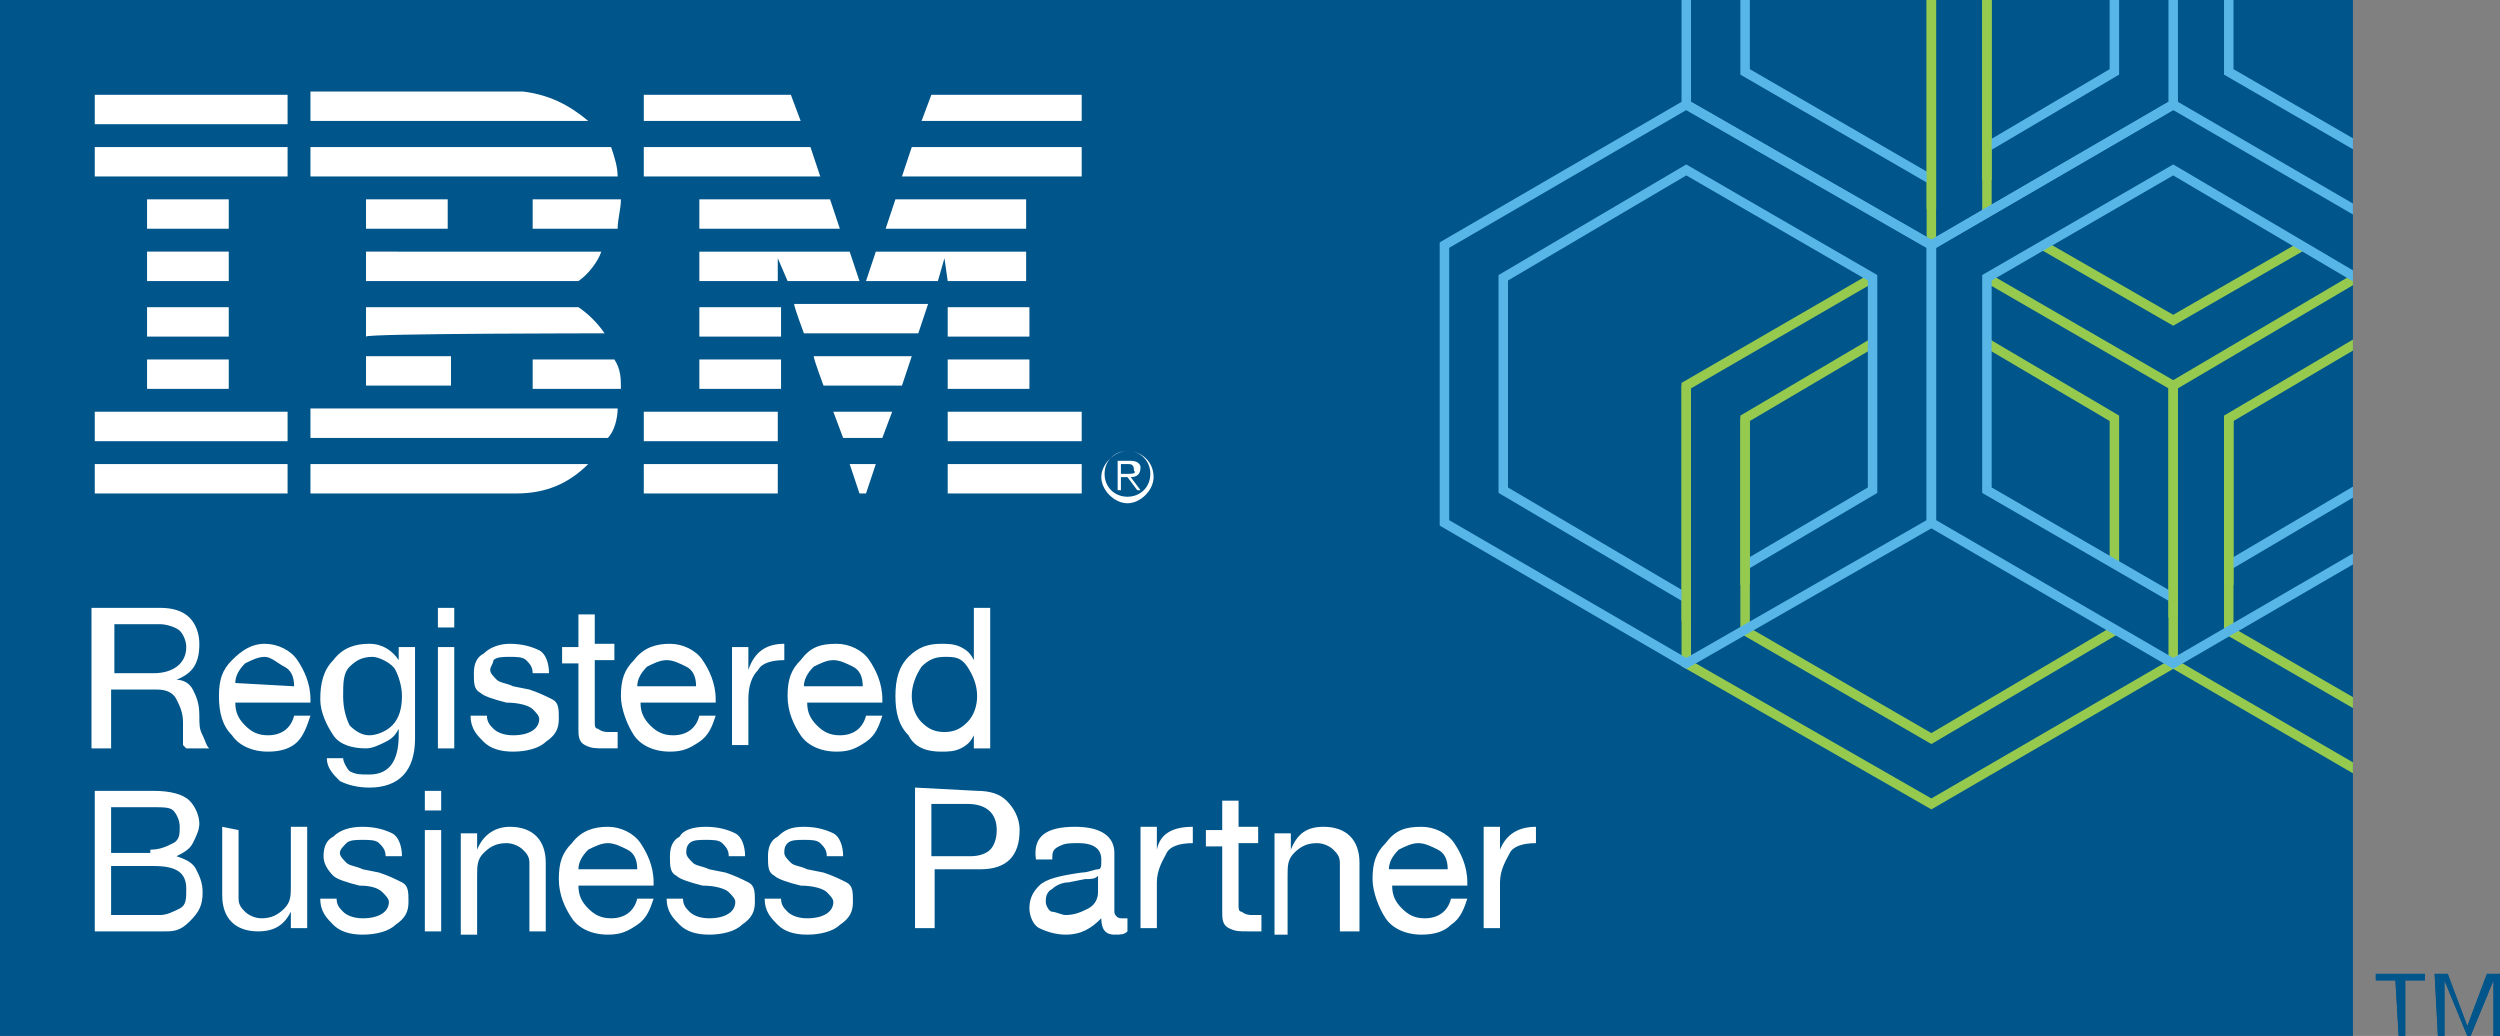
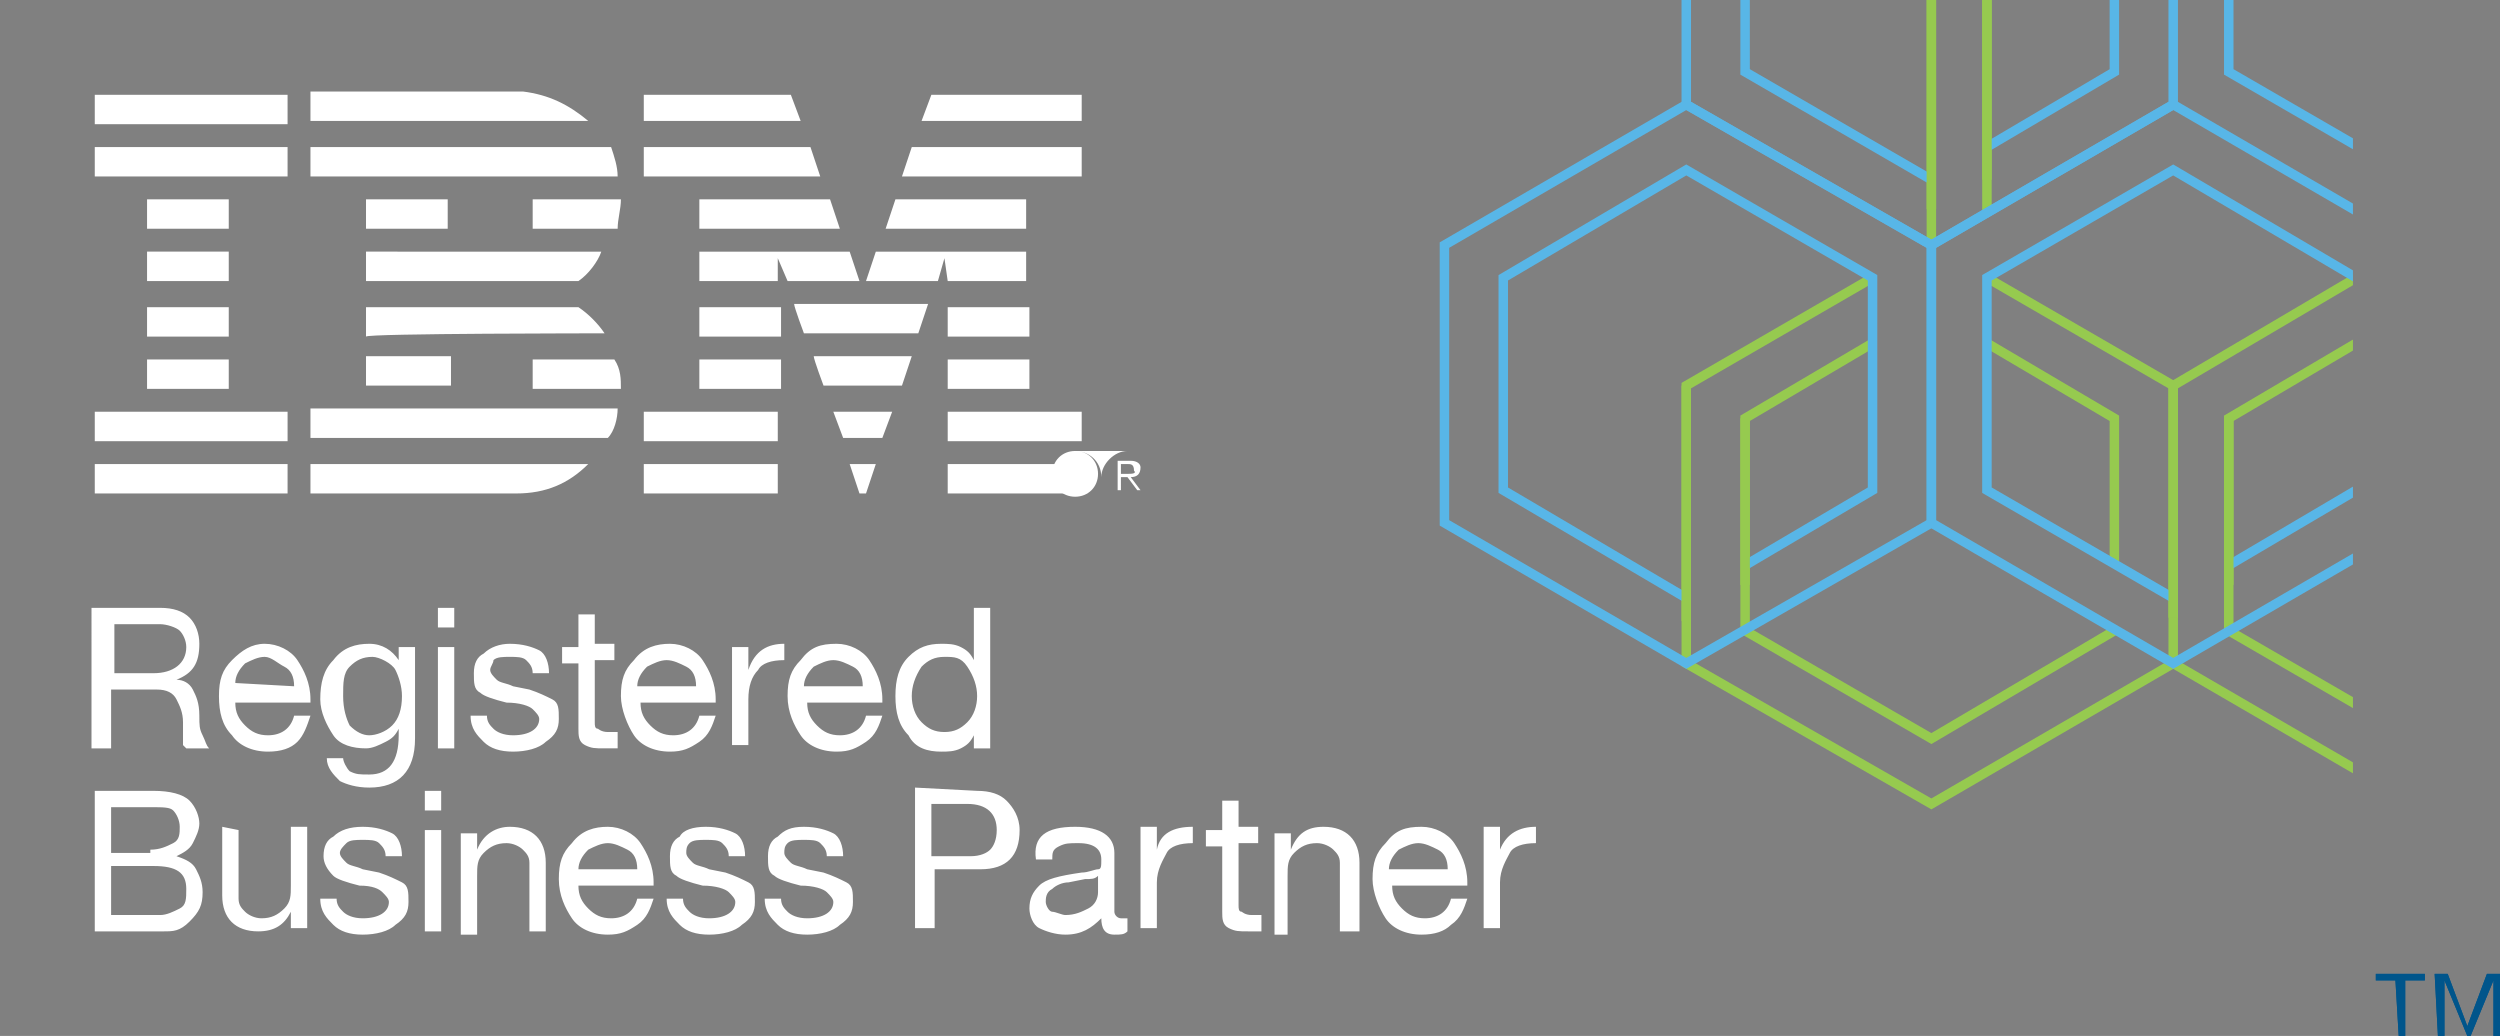
<svg xmlns="http://www.w3.org/2000/svg" xmlns:xlink="http://www.w3.org/1999/xlink" version="1.1" id="Layer_1" x="0" y="0" viewBox="-4 -10.6 76.5 31.7" xml:space="preserve">
  <rect x="-4" y="-10.6" width="76.5" height="31.7" fill="#808080" stroke="none" />
  <style>.st0{fill:#00558b}.st1{fill:#fff}.st3,.st4,.st5{fill:none;stroke:#96ca4f;stroke-width:.29;stroke-miterlimit:10}.st4,.st5{stroke:#8dc63f}.st5{stroke:#58b6e7}</style>
-   <path class="st0" d="M-4-10.6h72v31.7H-4z" />
-   <path class="st1" d="M30.5 3.2c-.4 0-.8.4-.8.8s.4.8.8.8.8-.4.8-.8c0-.5-.4-.8-.8-.8m0 1.4c-.4 0-.7-.3-.7-.7 0-.4.3-.7.7-.7.4 0 .7.3.7.7 0 .4-.3.7-.7.7" />
+   <path class="st1" d="M30.5 3.2c-.4 0-.8.4-.8.8c0-.5-.4-.8-.8-.8m0 1.4c-.4 0-.7-.3-.7-.7 0-.4.3-.7.7-.7.4 0 .7.3.7.7 0 .4-.3.7-.7.7" />
  <path class="st1" d="M30.9 3.7c0-.1-.1-.2-.3-.2h-.4v.9h.1V4h.2l.3.4h.1l-.3-.4c.2 0 .3-.1.3-.3m-.4.2h-.2v-.3h.2c.1 0 .2 0 .2.2.1.1-.1.1-.2.1M14.5-2.9zM14-6.9c-.6-.5-1.2-.8-2-.9H5.5v.9H14M5.5-5.2h9.4c0-.3-.1-.6-.2-.9H5.5v.9zM15-4.5h-2.7v.9h2.6c0-.3.1-.6.1-.9M7.2-4.5h2.5v.9H7.2zM7.2-2h6.5c.3-.2.6-.6.7-.9H7.2v.9zM14.5-.4c-.2-.3-.5-.6-.8-.8H7.2v.9c0-.1 7.3-.1 7.3-.1M7.2 1.2h2.6V.3H7.2v.9zM12.3.4v.9H15c0-.3 0-.6-.2-.9h-2.5zM5.5 2.8h9.1c.2-.2.3-.6.3-.9H5.5v.9zM5.5 4.5h6.3c.9 0 1.6-.3 2.2-.9H5.5v.9zM27.4-4.5h-4l-.3.9h4.3v-.9M15.7-5.2h5.4l-.3-.9h-5.1zM25-1.2h2.5v.9H25zM17.4-3.6h4.3l-.3-.9h-4zM25 .4h2.5v.9H25zM25 2h4.1v.9H25zM22.3 4.5h.2l.3-.9H22zM15.7 3.6h4.1v.9h-4.1zM20.5-6.9l-.3-.8h-4.5v.8h4.8M21.8 2.8H23l.3-.8h-1.8zM22.3-2l-.3-.9h-4.6v.9h2.4v-.7l.3.7h2.2M17.4.4h2.5v.9h-2.5zM17.4-1.2h2.5v.9h-2.5zM15.7 2h4.1v.9h-4.1zM25 3.6h4.1v.9H25zM23.6-5.2h5.5v-.9h-5.2zM24.2-6.9h4.9v-.8h-4.6zM21.2 1.2h2.4l.3-.9h-3c0 .1.3.9.3.9M20.6-.4h3.5l.3-.9h-4.1c0 .1.3.9.3.9M27.4-2v-.9h-4.6l-.3.9h2.2l.2-.7.1.7h2.4zM-1.1 3.6v.9h5.9v-.9h-5.9M.5-2.9H3v.9H.5zM.5-4.5H3v.9H.5zM.5-1.2H3v.9H.5zM-1.1-6.1h5.9v.9h-5.9zM-1.1-7.7h5.9v.9h-5.9zM.5.4H3v.9H.5zM4.8 2h-5.9v.9h5.9V2" />
  <g>
    <defs>
      <path id="SVGID_1_" d="M40-10.6h28v24.9H40z" />
    </defs>
    <clipPath id="SVGID_2_">
      <use xlink:href="#SVGID_1_" overflow="visible" />
    </clipPath>
    <g clip-path="url(#SVGID_2_)">
      <path class="st3" d="M62.5 1.2v8.5L55.1 14l-7.5-4.3V1.2l5.7-3.3" />
      <path class="st3" d="M60.7 8.7L55.1 12l-5.7-3.3V2.2l3.9-2.3M56.8-.1l3.9 2.3v4.5M69.9 14l-7.4-4.3M69.9 12l-5.7-3.3V2.2l3.9-2.3M55.1-3.1v-8.6M68.1-2.1l-5.6 3.3-5.7-3.3M56.8-4.1v-6.7" />
-       <path class="st3" d="M66.5-3.1l-4 2.3-4-2.3" />
      <path class="st5" d="M62.5-11.7v4.3l-7.4 4.3-7.5-4.3v-4.3" />
      <path class="st5" d="M60.7-11.7v3.3l-3.9 2.3M55.1-5.1l-5.7-3.3v-3.3M69.9-5.1l-5.7-3.3v-3.3M55.1 5.4l-7.5 4.3-7.4-4.3v-8.5l7.4-4.3 7.5 4.3z" />
      <path class="st5" d="M47.6 7.7L42 4.4v-6.5l5.6-3.3 5.7 3.3v6.5l-3.9 2.3M69.9 5.4l-7.4 4.3-7.4-4.3v-8.5l7.4-4.3 7.4 4.3zM68.1 4.4l-3.9 2.3" />
      <path class="st5" d="M62.5 7.7l-5.7-3.3v-6.5l5.7-3.3 5.6 3.3" />
      <path class="st3" d="M55.1-4.2v-7.5M56.8-5.1v-6.6M64.2 7.3V2.2M47.6 8.4V1.2M49.4 7.3V2.2" />
    </g>
  </g>
  <path class="st0" d="M69.3 19.4h-.6v-.2h1.5v.2h-.6v1.7h-.2l-.1-1.7zm1.2-.2h.4l.6 1.6.6-1.6h.4v1.9h-.2v-1.7l-.7 1.7h-.1l-.7-1.7v1.7h-.2l-.1-1.9z" />
  <path class="st0" d="M69.3 19.4h-.6v-.2h1.5v.2h-.6v1.7h-.2l-.1-1.7zm1.2-.2h.4l.6 1.6.6-1.6h.4v1.9h-.2v-1.7l-.7 1.7h-.1l-.7-1.7v1.7h-.2l-.1-1.9z" />
  <path class="st3" d="M62.5 8.3V1.2" />
  <g>
    <path class="st1" d="M.9 8c.4 0 .7.1.9.3s.3.5.3.8c0 .6-.2.9-.7 1.1.2 0 .4.1.5.3s.2.4.2.8c0 .3 0 .4.1.6s.1.3.2.4h-.7l-.1-.1v-.7c0-.3-.1-.5-.2-.7-.1-.2-.3-.3-.6-.3H-.6v1.8h-.6V8H.9zm-.2 2c.6 0 1-.3 1-.8 0-.2-.1-.4-.2-.5s-.4-.2-.6-.2H-.5V10H.7zM4.1 9.1c.4 0 .8.2 1 .5.2.3.4.7.4 1.2v.1H3.2c0 .3.1.5.3.7s.4.3.7.3c.4 0 .7-.2.8-.6h.5c-.1.3-.2.6-.4.8-.2.2-.5.3-.9.3-.5 0-.9-.2-1.1-.5-.3-.3-.4-.7-.4-1.2s.1-.8.4-1.1.6-.5 1-.5zm.9 1.3c0-.3-.1-.5-.3-.6s-.4-.3-.6-.3c-.2 0-.4.1-.6.2-.2.2-.3.4-.3.6l1.8.1zM7.3 9.1c.4 0 .7.2.9.5v-.4h.5V12c0 1-.5 1.5-1.4 1.5-.4 0-.7-.1-.9-.2-.2-.2-.4-.4-.4-.7h.5c0 .1.1.3.2.4.2.1.3.1.6.1.6 0 .9-.4.9-1.2v-.2c-.1.2-.2.3-.4.4s-.4.2-.6.2c-.4 0-.8-.1-1-.4s-.4-.7-.4-1.1c0-.5.1-.9.4-1.2.3-.4.7-.5 1.1-.5zm-.8 1.6c0 .4.1.7.2.9.2.2.4.3.6.3s.5-.1.7-.3.3-.5.3-.9c0-.3-.1-.6-.2-.8s-.5-.4-.7-.4c-.3 0-.5.1-.7.3s-.2.5-.2.9zM9.9 8v.6h-.5V8h.5zm0 1.2v3.1h-.5V9.2h.5zM11.6 9.1c.4 0 .7.1.9.2s.3.4.3.7h-.5c0-.2-.1-.3-.2-.4-.1-.1-.3-.1-.5-.1s-.4 0-.5.1c0 .1-.1.2-.1.3 0 .1.1.2.2.3s.3.1.5.2l.5.1c.3.1.5.2.7.3.2.1.2.3.2.6s-.1.5-.4.7c-.2.2-.6.3-1 .3s-.7-.1-.9-.3-.4-.4-.4-.8h.5c0 .2.1.3.2.4s.3.2.6.2c.5 0 .8-.2.8-.5 0-.1-.1-.2-.2-.3s-.4-.2-.8-.2c-.4-.1-.7-.2-.8-.3-.2-.1-.2-.3-.2-.6s.1-.5.3-.6c.2-.2.5-.3.8-.3zM14.2 8.2v.9h.6v.5h-.6v1.9c0 .1 0 .2.1.2 0 0 .1.1.3.1h.3v.5h-.4c-.3 0-.4 0-.6-.1s-.2-.3-.2-.5v-2h-.5v-.5h.5v-1h.5zM16.5 9.1c.4 0 .8.2 1 .5s.4.7.4 1.2v.1h-2.3c0 .3.1.5.3.7.2.2.4.3.7.3.4 0 .7-.2.8-.6h.5c-.1.3-.2.6-.5.8s-.5.3-.9.3c-.5 0-.9-.2-1.1-.5s-.4-.8-.4-1.2c0-.5.1-.8.4-1.1.3-.4.7-.5 1.1-.5zm.8 1.3c0-.3-.1-.5-.3-.6s-.4-.2-.6-.2c-.2 0-.4.1-.6.2-.2.2-.3.4-.3.6h1.8zM20 9.1v.5c-.4 0-.7.1-.8.3-.2.2-.3.5-.3.9v1.4h-.5v-3h.5v.7c.2-.6.6-.8 1.1-.8zM21.6 9.1c.4 0 .8.2 1 .5s.4.7.4 1.2v.1h-2.3c0 .3.1.5.3.7.2.2.4.3.7.3.4 0 .7-.2.8-.6h.5c-.1.3-.2.6-.5.8s-.5.3-.9.3c-.5 0-.9-.2-1.1-.5s-.4-.7-.4-1.2.1-.8.4-1.1c.3-.4.6-.5 1.1-.5zm.8 1.3c0-.3-.1-.5-.3-.6s-.4-.2-.6-.2c-.2 0-.4.1-.6.2-.2.2-.3.4-.3.6h1.8zM26.3 8v4.3h-.5v-.4c-.1.2-.2.3-.4.4s-.4.1-.6.1c-.4 0-.8-.1-1-.5-.3-.3-.4-.7-.4-1.2s.1-.9.4-1.2.6-.4 1-.4c.2 0 .4 0 .6.1s.3.2.4.4V8h.5zm-2.4 2.7c0 .3.1.6.3.8s.4.3.7.3c.3 0 .5-.1.7-.3.2-.2.3-.5.3-.8s-.1-.6-.3-.9-.4-.3-.7-.3c-.3 0-.5.1-.7.3-.2.3-.3.6-.3.9zM.7 13.6c.5 0 .9.1 1.1.3s.3.5.3.7c0 .2-.1.4-.2.6s-.3.3-.5.4c.3.1.5.2.6.4s.2.4.2.7c0 .4-.1.6-.4.9s-.5.3-.8.3h-2.1v-4.3H.7zm-.1 1.8c.3 0 .5-.1.7-.2s.2-.3.2-.5-.1-.4-.2-.5-.3-.1-.7-.1H-.6v1.4H.6zm.3 2c.2 0 .4-.1.6-.2s.2-.3.2-.6c0-.5-.3-.7-1-.7H-.6v1.5H.9zM3.3 14.8v2.1c0 .2.1.3.2.4s.3.2.5.2c.3 0 .5-.1.7-.3s.2-.4.2-.7v-1.8h.5v3.1h-.5v-.5c-.2.4-.5.6-1 .6-.7 0-1.1-.4-1.1-1.1v-2.1l.5.1zM7.1 14.7c.4 0 .7.1.9.2s.3.4.3.7h-.5c0-.2-.1-.3-.2-.4-.1-.1-.3-.1-.5-.1s-.4 0-.5.1c-.1.1-.2.2-.2.3 0 .1.1.2.2.3s.3.1.5.2l.5.1c.3.1.5.2.7.3.2.1.2.3.2.6s-.1.5-.4.7c-.2.2-.6.3-1 .3s-.7-.1-.9-.3-.4-.4-.4-.8h.5c0 .2.1.3.2.4s.3.2.6.2c.5 0 .8-.2.8-.5 0-.1-.1-.2-.2-.3s-.3-.2-.7-.2c-.4-.1-.7-.2-.8-.3-.2-.2-.3-.4-.3-.6 0-.3.1-.5.3-.6.2-.2.5-.3.9-.3zM9.5 13.6v.6H9v-.6h.5zm0 1.2v3.1H9v-3.1h.5zM11.6 14.7c.7 0 1.1.4 1.1 1.1v2.1h-.5v-2.1c0-.2-.1-.3-.2-.4s-.3-.2-.5-.2c-.3 0-.5.1-.7.3s-.2.4-.2.7V18h-.5v-3.1h.5v.5c.2-.5.6-.7 1-.7zM14.6 14.7c.4 0 .8.2 1 .5s.4.7.4 1.2v.1h-2.3c0 .3.1.5.3.7.2.2.4.3.7.3.4 0 .7-.2.8-.6h.5c-.1.3-.2.6-.5.8s-.5.3-.9.3c-.5 0-.9-.2-1.1-.5s-.4-.7-.4-1.2.1-.8.4-1.1c.3-.4.7-.5 1.1-.5zm.9 1.3c0-.3-.1-.5-.3-.6s-.4-.2-.6-.2c-.2 0-.4.1-.6.2-.2.2-.3.4-.3.6h1.8zM17.6 14.7c.4 0 .7.1.9.2s.3.4.3.7h-.5c0-.2-.1-.3-.2-.4-.1-.1-.3-.1-.5-.1s-.4 0-.5.1c-.1.1-.1.2-.1.3 0 .1.1.2.2.3s.3.1.5.2l.5.1c.3.1.5.2.7.3.2.1.2.3.2.6s-.1.5-.4.7c-.2.2-.6.3-1 .3s-.7-.1-.9-.3-.4-.4-.4-.8h.5c0 .2.1.3.2.4s.3.2.6.2c.5 0 .8-.2.8-.5 0-.1-.1-.2-.2-.3s-.4-.2-.8-.2c-.4-.1-.7-.2-.8-.3-.2-.1-.2-.3-.2-.6s.1-.5.3-.6c.1-.2.4-.3.8-.3zM20.6 14.7c.4 0 .7.1.9.2s.3.4.3.7h-.5c0-.2-.1-.3-.2-.4-.1-.1-.3-.1-.5-.1s-.4 0-.5.1c-.1.1-.1.2-.1.3 0 .1.1.2.2.3s.3.1.5.2l.5.1c.3.1.5.2.7.3.2.1.2.3.2.6s-.1.5-.4.7c-.2.2-.6.3-1 .3s-.7-.1-.9-.3-.4-.4-.4-.8h.5c0 .2.1.3.2.4s.3.2.6.2c.5 0 .8-.2.8-.5 0-.1-.1-.2-.2-.3s-.4-.2-.8-.2c-.4-.1-.7-.2-.8-.3-.2-.1-.2-.3-.2-.6s.1-.5.3-.6c.2-.2.4-.3.8-.3zM25.9 13.6c.4 0 .7.1.9.3s.4.5.4.9-.1.7-.3.9c-.2.2-.5.3-.9.3h-1.4v1.8H24v-4.3l1.9.1zm-.2 2c.3 0 .5-.1.6-.2s.2-.3.2-.6c0-.5-.3-.8-.9-.8h-1.1v1.6h1.2zM28.9 14.7c.8 0 1.2.3 1.2.8v1.8c0 .1.1.2.2.2h.2v.4c-.1.1-.2.1-.4.1-.3 0-.4-.2-.4-.5-.3.3-.6.5-1.1.5-.3 0-.6-.1-.8-.2-.2-.1-.3-.4-.3-.6 0-.3.1-.5.3-.7s.6-.3 1.3-.4c.2 0 .4-.1.5-.1s.1-.1.1-.3c0-.3-.2-.5-.7-.5-.3 0-.4 0-.6.1s-.2.2-.2.4h-.5c-.1-.7.3-1 1.2-1zM28 17c0 .1.1.3.2.3s.3.1.4.1c.3 0 .5-.1.7-.2s.3-.3.3-.5v-.5c-.1.1-.2.1-.4.1l-.5.1c-.2 0-.4.1-.5.2-.2.1-.2.3-.2.4zM32.5 14.7v.5c-.4 0-.7.1-.8.3s-.3.5-.3.9v1.4h-.5v-3.1h.5v.7c.1-.5.5-.7 1.1-.7zM33.9 13.8v.9h.6v.5h-.6v1.9c0 .1 0 .2.1.2 0 0 .1.1.3.1h.3v.5h-.4c-.3 0-.4 0-.6-.1s-.2-.3-.2-.5v-2h-.5v-.5h.5v-.9h.5zM36.5 14.7c.7 0 1.1.4 1.1 1.1v2.1H37v-2.1c0-.2-.1-.3-.2-.4-.1-.1-.3-.2-.5-.2-.3 0-.5.1-.7.3s-.2.4-.2.7V18H35v-3.1h.5v.5c.2-.5.5-.7 1-.7zM39.5 14.7c.4 0 .8.2 1 .5s.4.7.4 1.2v.1h-2.3c0 .3.1.5.3.7.2.2.4.3.7.3.4 0 .7-.2.8-.6h.5c-.1.3-.2.6-.5.8-.2.2-.5.3-.9.3-.5 0-.9-.2-1.1-.5s-.4-.8-.4-1.2c0-.5.1-.8.4-1.1.3-.4.6-.5 1.1-.5zm.8 1.3c0-.3-.1-.5-.3-.6s-.4-.2-.6-.2c-.2 0-.4.1-.6.2-.2.2-.3.4-.3.6h1.8zM43 14.7v.5c-.4 0-.7.1-.8.3s-.3.5-.3.9v1.4h-.5v-3.1h.5v.7c.2-.5.6-.7 1.1-.7z" />
  </g>
</svg>